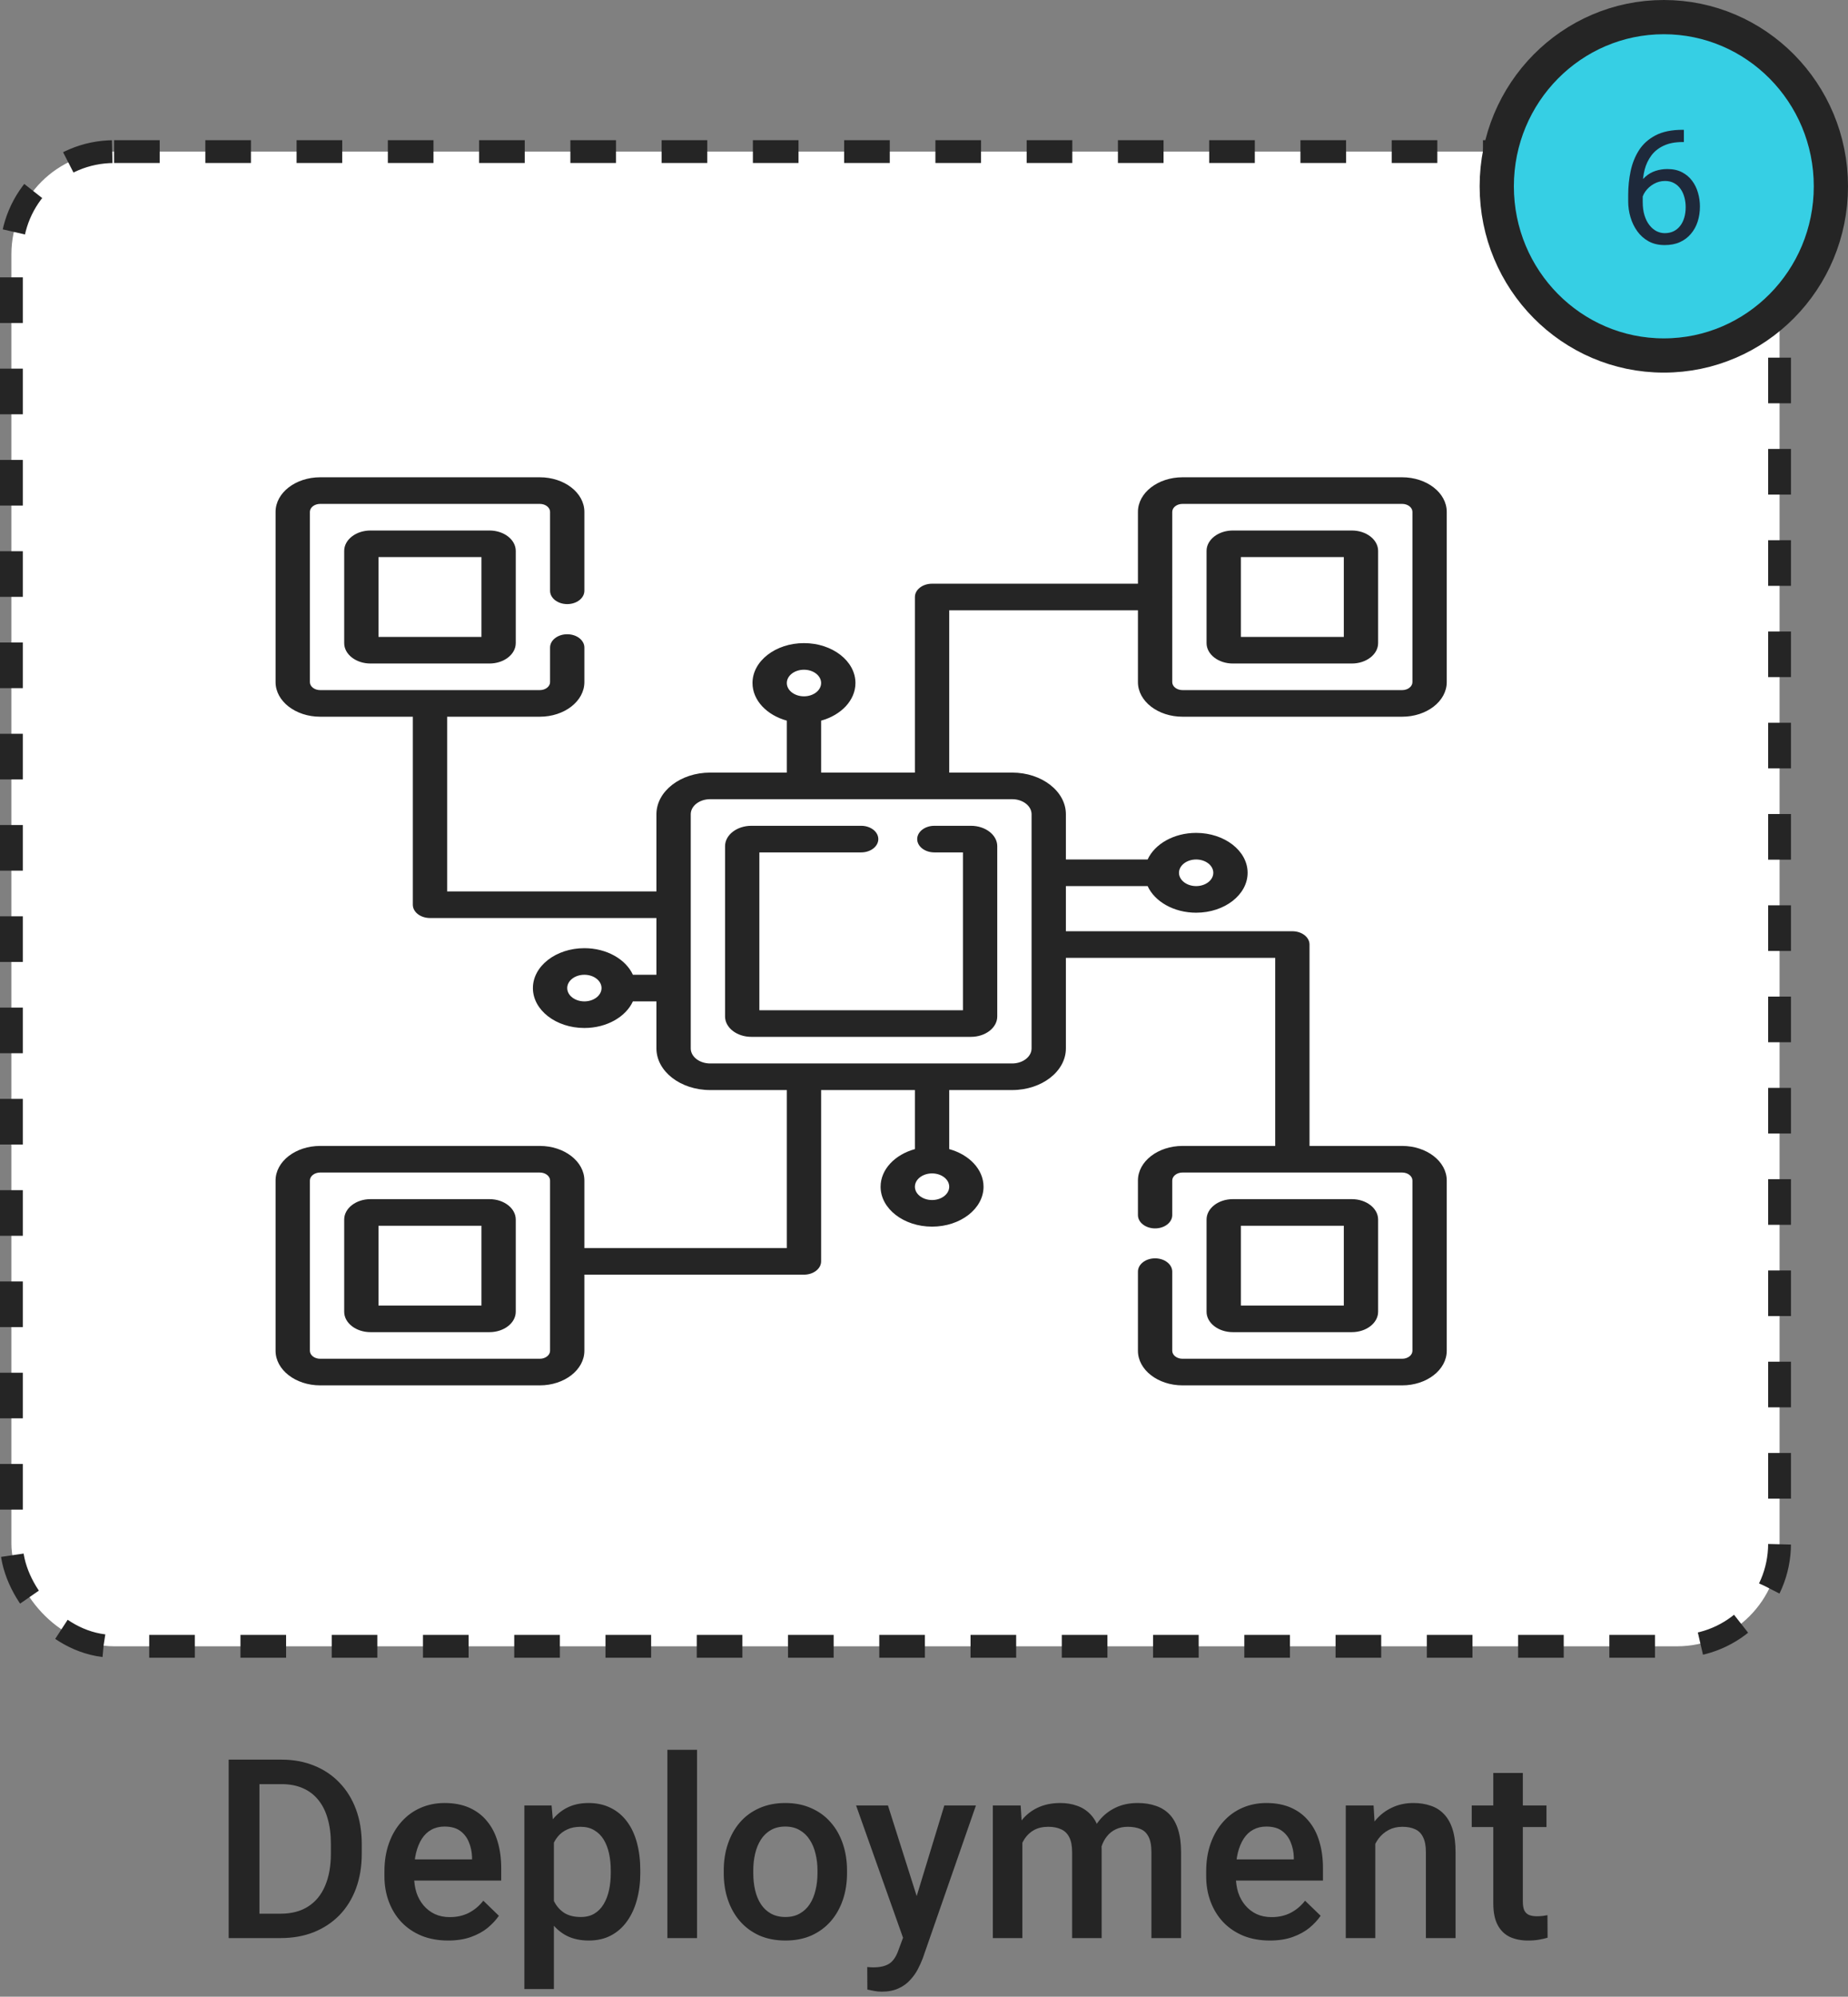
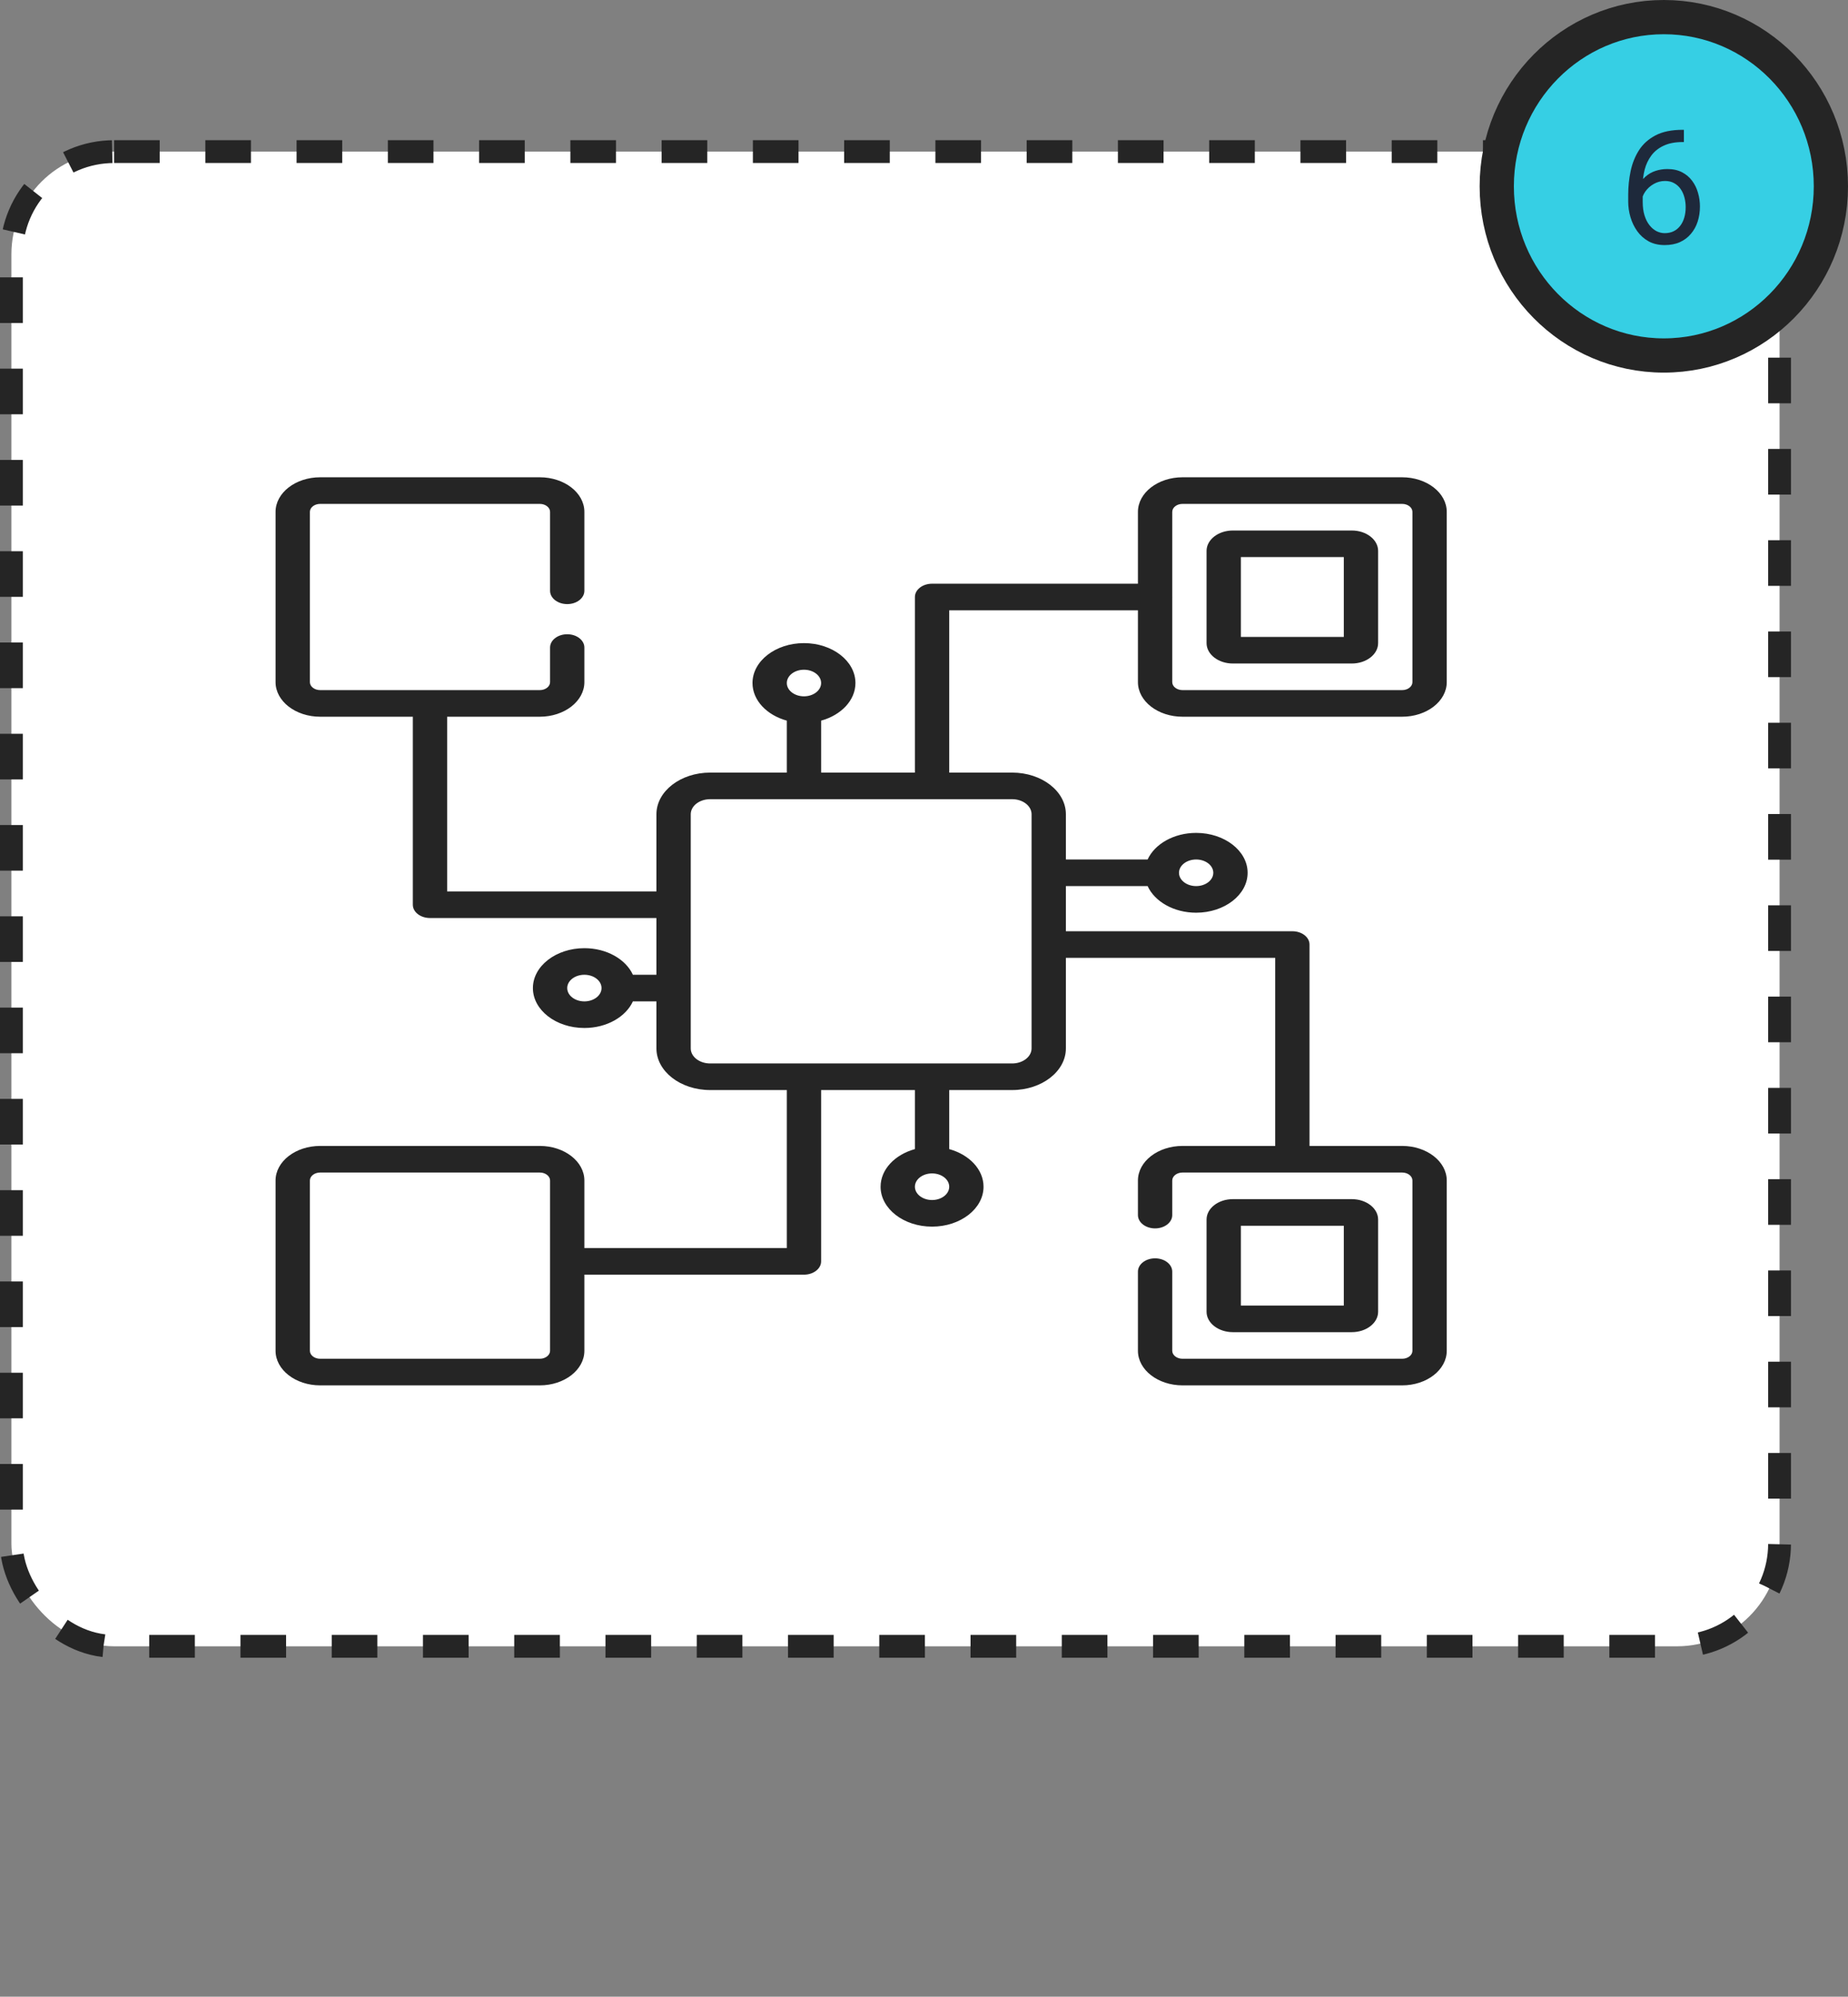
<svg xmlns="http://www.w3.org/2000/svg" width="162" height="175" viewBox="0 0 162 175" fill="none">
  <rect x="0" y="0" width="162" height="175" fill="#808080" stroke="none" />
-   <path d="M24.591 169.861H21.25L21.271 167.724H24.591C25.558 167.724 26.367 167.512 27.018 167.09C27.677 166.667 28.171 166.062 28.501 165.274C28.837 164.487 29.006 163.549 29.006 162.46V161.611C29.006 160.766 28.909 160.018 28.716 159.366C28.529 158.715 28.25 158.167 27.878 157.723C27.513 157.279 27.061 156.942 26.524 156.713C25.994 156.484 25.382 156.369 24.687 156.369H21.185V154.221H24.687C25.726 154.221 26.675 154.396 27.534 154.747C28.393 155.091 29.135 155.589 29.758 156.24C30.388 156.892 30.871 157.673 31.208 158.582C31.544 159.492 31.713 160.508 31.713 161.633V162.46C31.713 163.584 31.544 164.601 31.208 165.511C30.871 166.42 30.388 167.201 29.758 167.853C29.128 168.497 28.375 168.995 27.502 169.346C26.635 169.689 25.665 169.861 24.591 169.861ZM22.743 154.221V169.861H20.047V154.221H22.743ZM39.286 170.076C38.427 170.076 37.65 169.937 36.955 169.657C36.267 169.371 35.68 168.973 35.193 168.465C34.713 167.956 34.345 167.358 34.087 166.671C33.829 165.983 33.7 165.242 33.7 164.447V164.018C33.7 163.108 33.833 162.285 34.097 161.547C34.362 160.809 34.731 160.179 35.204 159.656C35.677 159.126 36.235 158.722 36.88 158.442C37.524 158.163 38.222 158.023 38.974 158.023C39.805 158.023 40.532 158.163 41.155 158.442C41.778 158.722 42.294 159.116 42.702 159.624C43.117 160.125 43.425 160.723 43.626 161.418C43.834 162.113 43.937 162.879 43.937 163.717V164.823H34.957V162.965H41.381V162.761C41.366 162.295 41.273 161.858 41.101 161.45C40.937 161.042 40.682 160.713 40.339 160.462C39.995 160.211 39.537 160.086 38.964 160.086C38.534 160.086 38.151 160.179 37.814 160.365C37.485 160.544 37.209 160.806 36.987 161.149C36.765 161.493 36.593 161.909 36.472 162.396C36.357 162.875 36.3 163.416 36.3 164.018V164.447C36.3 164.956 36.368 165.428 36.504 165.865C36.647 166.295 36.855 166.671 37.127 166.993C37.399 167.315 37.728 167.57 38.115 167.756C38.502 167.935 38.942 168.024 39.436 168.024C40.059 168.024 40.614 167.899 41.101 167.648C41.588 167.398 42.011 167.043 42.369 166.585L43.733 167.906C43.483 168.271 43.157 168.622 42.756 168.959C42.355 169.288 41.864 169.557 41.284 169.765C40.711 169.972 40.045 170.076 39.286 170.076ZM48.556 160.473V174.33H45.968V158.238H48.352L48.556 160.473ZM56.13 163.942V164.168C56.13 165.013 56.029 165.797 55.829 166.521C55.636 167.237 55.346 167.863 54.959 168.4C54.579 168.93 54.11 169.342 53.552 169.636C52.993 169.929 52.349 170.076 51.618 170.076C50.895 170.076 50.261 169.944 49.717 169.679C49.18 169.407 48.725 169.023 48.352 168.529C47.98 168.035 47.679 167.455 47.45 166.789C47.228 166.116 47.071 165.378 46.977 164.576V163.706C47.071 162.854 47.228 162.08 47.45 161.386C47.679 160.691 47.98 160.093 48.352 159.592C48.725 159.09 49.18 158.704 49.717 158.432C50.254 158.16 50.88 158.023 51.597 158.023C52.327 158.023 52.975 158.167 53.541 158.453C54.107 158.732 54.583 159.133 54.97 159.656C55.356 160.172 55.646 160.795 55.84 161.525C56.033 162.249 56.13 163.054 56.13 163.942ZM53.541 164.168V163.942C53.541 163.405 53.491 162.908 53.391 162.449C53.29 161.984 53.133 161.576 52.918 161.225C52.703 160.874 52.427 160.602 52.091 160.408C51.761 160.208 51.364 160.107 50.898 160.107C50.44 160.107 50.046 160.186 49.717 160.344C49.387 160.494 49.111 160.705 48.889 160.978C48.667 161.25 48.496 161.568 48.374 161.934C48.252 162.292 48.166 162.682 48.116 163.104V165.188C48.202 165.704 48.349 166.177 48.556 166.606C48.764 167.036 49.058 167.38 49.437 167.638C49.824 167.888 50.318 168.014 50.92 168.014C51.385 168.014 51.783 167.913 52.112 167.713C52.442 167.512 52.71 167.237 52.918 166.886C53.133 166.528 53.29 166.116 53.391 165.65C53.491 165.185 53.541 164.691 53.541 164.168ZM61.103 153.361V169.861H58.504V153.361H61.103ZM63.445 164.179V163.932C63.445 163.094 63.567 162.317 63.81 161.601C64.054 160.877 64.405 160.251 64.863 159.721C65.329 159.184 65.894 158.768 66.56 158.475C67.234 158.174 67.993 158.023 68.838 158.023C69.69 158.023 70.449 158.174 71.115 158.475C71.788 158.768 72.358 159.184 72.823 159.721C73.289 160.251 73.643 160.877 73.887 161.601C74.13 162.317 74.252 163.094 74.252 163.932V164.179C74.252 165.017 74.13 165.794 73.887 166.51C73.643 167.226 73.289 167.853 72.823 168.39C72.358 168.92 71.792 169.335 71.126 169.636C70.46 169.929 69.704 170.076 68.859 170.076C68.007 170.076 67.244 169.929 66.571 169.636C65.905 169.335 65.339 168.92 64.874 168.39C64.408 167.853 64.054 167.226 63.81 166.51C63.567 165.794 63.445 165.017 63.445 164.179ZM66.034 163.932V164.179C66.034 164.701 66.088 165.196 66.195 165.661C66.303 166.127 66.471 166.535 66.7 166.886C66.929 167.237 67.223 167.512 67.581 167.713C67.939 167.913 68.365 168.014 68.859 168.014C69.339 168.014 69.754 167.913 70.105 167.713C70.463 167.512 70.757 167.237 70.986 166.886C71.215 166.535 71.384 166.127 71.491 165.661C71.606 165.196 71.663 164.701 71.663 164.179V163.932C71.663 163.416 71.606 162.929 71.491 162.471C71.384 162.005 71.212 161.593 70.975 161.235C70.746 160.877 70.453 160.598 70.095 160.397C69.744 160.19 69.325 160.086 68.838 160.086C68.351 160.086 67.928 160.19 67.57 160.397C67.219 160.598 66.929 160.877 66.7 161.235C66.471 161.593 66.303 162.005 66.195 162.471C66.088 162.929 66.034 163.416 66.034 163.932ZM79.623 168.594L82.781 158.238H85.553L80.891 171.634C80.783 171.92 80.643 172.232 80.472 172.568C80.3 172.905 80.074 173.224 79.795 173.524C79.523 173.832 79.183 174.079 78.774 174.266C78.366 174.459 77.872 174.556 77.292 174.556C77.063 174.556 76.841 174.534 76.626 174.491C76.418 174.455 76.221 174.416 76.035 174.373L76.024 172.396C76.096 172.404 76.182 172.411 76.282 172.418C76.389 172.425 76.475 172.429 76.54 172.429C76.97 172.429 77.328 172.375 77.614 172.268C77.901 172.167 78.133 172.003 78.312 171.773C78.499 171.544 78.656 171.236 78.785 170.85L79.623 168.594ZM77.84 158.238L80.6 166.939L81.062 169.668L79.268 170.13L75.047 158.238H77.84ZM89.624 160.602V169.861H87.035V158.238H89.474L89.624 160.602ZM89.205 163.62L88.324 163.609C88.324 162.807 88.424 162.066 88.625 161.386C88.825 160.705 89.119 160.115 89.506 159.613C89.892 159.105 90.372 158.715 90.945 158.442C91.525 158.163 92.195 158.023 92.954 158.023C93.484 158.023 93.967 158.102 94.404 158.26C94.848 158.41 95.231 158.65 95.554 158.979C95.883 159.309 96.134 159.731 96.305 160.247C96.485 160.763 96.574 161.386 96.574 162.116V169.861H93.985V162.342C93.985 161.776 93.899 161.332 93.727 161.01C93.563 160.688 93.323 160.458 93.008 160.322C92.7 160.179 92.331 160.107 91.901 160.107C91.414 160.107 90.999 160.201 90.655 160.387C90.319 160.573 90.043 160.827 89.828 161.149C89.613 161.472 89.456 161.844 89.355 162.267C89.255 162.689 89.205 163.14 89.205 163.62ZM96.413 162.933L95.199 163.201C95.199 162.499 95.296 161.837 95.489 161.214C95.69 160.584 95.98 160.032 96.359 159.56C96.746 159.08 97.222 158.704 97.788 158.432C98.354 158.16 99.002 158.023 99.732 158.023C100.327 158.023 100.857 158.106 101.322 158.271C101.795 158.428 102.196 158.679 102.525 159.022C102.855 159.366 103.105 159.814 103.277 160.365C103.449 160.91 103.535 161.568 103.535 162.342V169.861H100.935V162.331C100.935 161.744 100.849 161.289 100.678 160.967C100.513 160.645 100.277 160.423 99.969 160.301C99.661 160.172 99.292 160.107 98.862 160.107C98.461 160.107 98.107 160.183 97.799 160.333C97.498 160.476 97.244 160.68 97.036 160.945C96.828 161.203 96.671 161.5 96.563 161.837C96.463 162.174 96.413 162.539 96.413 162.933ZM111.323 170.076C110.464 170.076 109.687 169.937 108.992 169.657C108.305 169.371 107.717 168.973 107.23 168.465C106.751 167.956 106.382 167.358 106.124 166.671C105.866 165.983 105.737 165.242 105.737 164.447V164.018C105.737 163.108 105.87 162.285 106.135 161.547C106.4 160.809 106.768 160.179 107.241 159.656C107.714 159.126 108.272 158.722 108.917 158.442C109.561 158.163 110.26 158.023 111.012 158.023C111.842 158.023 112.569 158.163 113.192 158.442C113.815 158.722 114.331 159.116 114.739 159.624C115.155 160.125 115.462 160.723 115.663 161.418C115.871 162.113 115.974 162.879 115.974 163.717V164.823H106.994V162.965H113.418V162.761C113.404 162.295 113.31 161.858 113.139 161.45C112.974 161.042 112.72 160.713 112.376 160.462C112.032 160.211 111.574 160.086 111.001 160.086C110.571 160.086 110.188 160.179 109.851 160.365C109.522 160.544 109.246 160.806 109.024 161.149C108.802 161.493 108.63 161.909 108.509 162.396C108.394 162.875 108.337 163.416 108.337 164.018V164.447C108.337 164.956 108.405 165.428 108.541 165.865C108.684 166.295 108.892 166.671 109.164 166.993C109.436 167.315 109.766 167.57 110.152 167.756C110.539 167.935 110.979 168.024 111.474 168.024C112.097 168.024 112.652 167.899 113.139 167.648C113.626 167.398 114.048 167.043 114.406 166.585L115.77 167.906C115.52 168.271 115.194 168.622 114.793 168.959C114.392 169.288 113.901 169.557 113.321 169.765C112.748 169.972 112.082 170.076 111.323 170.076ZM120.561 160.72V169.861H117.973V158.238H120.411L120.561 160.72ZM120.099 163.62L119.262 163.609C119.269 162.786 119.383 162.03 119.605 161.343C119.835 160.655 120.15 160.064 120.551 159.57C120.959 159.076 121.446 158.697 122.012 158.432C122.577 158.16 123.208 158.023 123.902 158.023C124.461 158.023 124.966 158.102 125.417 158.26C125.875 158.41 126.266 158.657 126.588 159.001C126.917 159.345 127.168 159.792 127.34 160.344C127.512 160.888 127.598 161.558 127.598 162.353V169.861H124.998V162.342C124.998 161.783 124.916 161.343 124.751 161.021C124.593 160.691 124.361 160.458 124.053 160.322C123.752 160.179 123.376 160.107 122.925 160.107C122.481 160.107 122.083 160.201 121.732 160.387C121.381 160.573 121.084 160.827 120.841 161.149C120.604 161.472 120.422 161.844 120.293 162.267C120.164 162.689 120.099 163.14 120.099 163.62ZM135.568 158.238V160.129H129.016V158.238H135.568ZM130.906 155.392H133.495V166.649C133.495 167.007 133.545 167.283 133.645 167.477C133.753 167.663 133.9 167.788 134.086 167.853C134.272 167.917 134.49 167.949 134.741 167.949C134.92 167.949 135.092 167.938 135.257 167.917C135.421 167.896 135.554 167.874 135.654 167.853L135.665 169.829C135.45 169.894 135.199 169.951 134.913 170.001C134.634 170.051 134.311 170.076 133.946 170.076C133.352 170.076 132.825 169.972 132.367 169.765C131.909 169.55 131.551 169.202 131.293 168.723C131.035 168.243 130.906 167.605 130.906 166.811V155.392Z" fill="#252525" />
  <rect x="1" y="13.288" width="155" height="131" rx="9" fill="white" stroke="#252525" stroke-width="2" stroke-dasharray="4 4" />
  <g clip-path="url(#clip0_1_23136)">
-     <path d="M80.404 73.542C80.404 74.185 81.078 74.708 81.908 74.708H84.414V88.542H66.568V74.708H75.491C76.321 74.708 76.995 74.185 76.995 73.542C76.995 72.898 76.321 72.376 75.491 72.376H65.866C64.595 72.376 63.56 73.178 63.56 74.164V89.086C63.56 90.072 64.595 90.874 65.866 90.874H85.116C86.387 90.874 87.422 90.072 87.422 89.086V74.164C87.422 73.178 86.387 72.376 85.116 72.376H81.908C81.078 72.376 80.404 72.898 80.404 73.542ZM32.479 46.495C31.208 46.495 30.173 47.297 30.173 48.282V56.365C30.173 57.351 31.208 58.153 32.479 58.153H42.906C44.178 58.153 45.212 57.351 45.212 56.365V48.282C45.212 47.297 44.178 46.495 42.906 46.495H32.479ZM42.204 55.821H33.181V48.826H42.204V55.821ZM42.906 105.097H32.479C31.208 105.097 30.173 105.899 30.173 106.885V114.968C30.173 115.953 31.208 116.755 32.479 116.755H42.906C44.178 116.755 45.212 115.953 45.212 114.968V106.885C45.212 105.899 44.178 105.097 42.906 105.097ZM42.204 114.424H33.181V107.429H42.204V114.424Z" fill="#252525" />
    <path d="M103.664 62.816H122.914C125.071 62.816 126.825 61.457 126.825 59.785V44.862C126.825 43.191 125.071 41.831 122.914 41.831H103.664C101.508 41.831 99.754 43.191 99.754 44.862V51.158H81.707C80.877 51.158 80.203 51.68 80.203 52.324V67.713H71.982V63.16C73.732 62.678 74.99 61.383 74.99 59.863C74.99 57.934 72.966 56.365 70.478 56.365C67.99 56.365 65.966 57.934 65.966 59.863C65.966 61.383 67.224 62.678 68.974 63.16V67.713H62.255C59.658 67.713 57.544 69.351 57.544 71.364V78.127H39.197V62.816H47.318C49.474 62.816 51.228 61.457 51.228 59.785V56.754C51.228 56.11 50.554 55.588 49.724 55.588C48.894 55.588 48.22 56.11 48.22 56.754V59.785C48.22 60.17 47.815 60.484 47.318 60.484H28.068C27.57 60.484 27.165 60.17 27.165 59.785V44.862C27.165 44.477 27.57 44.163 28.068 44.163H47.318C47.815 44.163 48.22 44.477 48.22 44.862V51.78C48.22 52.423 48.894 52.946 49.724 52.946C50.554 52.946 51.228 52.423 51.228 51.78V44.862C51.228 43.191 49.474 41.831 47.318 41.831H28.068C25.911 41.831 24.157 43.191 24.157 44.862V59.785C24.157 61.457 25.911 62.816 28.068 62.816H36.189V79.293C36.189 79.937 36.862 80.459 37.693 80.459H57.544V85.433H55.481C54.86 84.076 53.188 83.102 51.228 83.102C48.74 83.102 46.716 84.671 46.716 86.599C46.716 88.528 48.74 90.097 51.228 90.097C53.188 90.097 54.86 89.122 55.481 87.765H57.544V91.886C57.544 93.899 59.658 95.537 62.255 95.537H68.974V109.385H51.228V103.465C51.228 101.793 49.474 100.434 47.318 100.434H28.068C25.911 100.434 24.157 101.793 24.157 103.465V118.388C24.157 120.059 25.911 121.419 28.068 121.419H47.318C49.474 121.419 51.228 120.059 51.228 118.388V111.717H70.478C71.308 111.717 71.982 111.195 71.982 110.551V95.537H80.203V100.712C78.453 101.193 77.195 102.489 77.195 104.009C77.195 105.937 79.219 107.507 81.707 107.507C84.195 107.507 86.219 105.937 86.219 104.009C86.219 102.489 84.962 101.193 83.211 100.712V95.537H88.727C91.324 95.537 93.438 93.899 93.438 91.886V83.949H111.788V100.434H103.664C101.508 100.434 99.754 101.793 99.754 103.465V106.496C99.754 107.14 100.428 107.662 101.258 107.662C102.088 107.662 102.762 107.14 102.762 106.496V103.465C102.762 103.079 103.167 102.765 103.664 102.765H122.914C123.412 102.765 123.817 103.079 123.817 103.465V118.388C123.817 118.773 123.412 119.087 122.914 119.087H103.664C103.167 119.087 102.762 118.773 102.762 118.388V111.451C102.762 110.807 102.088 110.285 101.258 110.285C100.428 110.285 99.754 110.807 99.754 111.451V118.388C99.754 120.059 101.508 121.419 103.664 121.419H122.914C125.071 121.419 126.825 120.059 126.825 118.388V103.465C126.825 101.793 125.071 100.434 122.914 100.434H114.796V82.783C114.796 82.139 114.122 81.617 113.292 81.617H93.438V77.661H100.604C101.225 79.018 102.897 79.993 104.857 79.993C107.345 79.993 109.369 78.424 109.369 76.495C109.369 74.567 107.345 72.998 104.857 72.998C102.897 72.998 101.225 73.972 100.604 75.329H93.438V71.364C93.438 69.351 91.324 67.713 88.727 67.713H83.211V53.489H99.754V59.785C99.754 61.457 101.508 62.816 103.664 62.816ZM70.478 58.697C71.308 58.697 71.982 59.22 71.982 59.863C71.982 60.506 71.308 61.029 70.478 61.029C69.648 61.029 68.974 60.506 68.974 59.863C68.974 59.22 69.648 58.697 70.478 58.697ZM51.228 87.765C50.398 87.765 49.724 87.242 49.724 86.599C49.724 85.956 50.398 85.433 51.228 85.433C52.057 85.433 52.732 85.956 52.732 86.599C52.732 87.242 52.057 87.765 51.228 87.765ZM48.22 118.388C48.22 118.773 47.815 119.087 47.318 119.087H28.068C27.57 119.087 27.165 118.773 27.165 118.388V103.465C27.165 103.079 27.57 102.765 28.068 102.765H47.318C47.815 102.765 48.22 103.079 48.22 103.465V118.388ZM81.707 105.175C80.878 105.175 80.203 104.652 80.203 104.009C80.203 103.366 80.878 102.843 81.707 102.843C82.537 102.843 83.211 103.366 83.211 104.009C83.211 104.652 82.537 105.175 81.707 105.175ZM104.857 75.329C105.687 75.329 106.361 75.852 106.361 76.495C106.361 77.138 105.687 77.661 104.857 77.661C104.028 77.661 103.353 77.138 103.353 76.495C103.353 75.852 104.028 75.329 104.857 75.329ZM90.43 71.364V91.886C90.43 92.614 89.666 93.206 88.727 93.206H62.255C61.316 93.206 60.552 92.614 60.552 91.886V71.364C60.552 70.636 61.316 70.044 62.255 70.044H88.727C89.666 70.044 90.43 70.636 90.43 71.364ZM103.664 44.163H122.914C123.412 44.163 123.817 44.477 123.817 44.862V59.785C123.817 60.17 123.412 60.484 122.914 60.484H103.664C103.167 60.484 102.762 60.17 102.762 59.785V52.354C102.763 52.344 102.764 52.334 102.764 52.324C102.764 52.313 102.763 52.304 102.762 52.293V44.862C102.762 44.477 103.167 44.163 103.664 44.163Z" fill="#252525" />
    <path d="M108.076 58.153H118.503C119.774 58.153 120.809 57.351 120.809 56.365V48.282C120.809 47.297 119.774 46.495 118.503 46.495H108.076C106.804 46.495 105.77 47.297 105.77 48.282V56.365C105.77 57.351 106.804 58.153 108.076 58.153ZM108.778 48.826H117.801V55.821H108.778V48.826ZM118.503 116.755C119.774 116.755 120.809 115.953 120.809 114.968V106.885C120.809 105.899 119.774 105.097 118.503 105.097H108.076C106.804 105.097 105.77 105.899 105.77 106.885V114.968C105.77 115.953 106.804 116.755 108.076 116.755H118.503ZM108.778 107.429H117.801V114.424H108.778V107.429Z" fill="#252525" />
  </g>
  <path d="M160.5 16.329C160.5 24.535 153.927 31.157 145.854 31.157C137.782 31.157 131.209 24.535 131.209 16.329C131.209 8.123 137.782 1.5 145.854 1.5C153.927 1.5 160.5 8.123 160.5 16.329Z" fill="#36CFE4" stroke="#252525" stroke-width="3" />
  <path d="M147.504 11.377H147.613V12.45H147.504C146.834 12.45 146.273 12.56 145.822 12.778C145.371 12.992 145.013 13.282 144.749 13.646C144.485 14.007 144.293 14.412 144.175 14.863C144.061 15.315 144.004 15.773 144.004 16.237V17.7C144.004 18.142 144.056 18.534 144.161 18.876C144.266 19.213 144.409 19.498 144.592 19.73C144.774 19.963 144.979 20.138 145.207 20.257C145.439 20.375 145.681 20.435 145.932 20.435C146.223 20.435 146.483 20.38 146.711 20.27C146.939 20.157 147.13 19.999 147.285 19.799C147.445 19.594 147.565 19.352 147.647 19.074C147.729 18.796 147.77 18.491 147.77 18.158C147.77 17.862 147.734 17.577 147.661 17.304C147.588 17.026 147.477 16.78 147.326 16.565C147.176 16.347 146.987 16.176 146.759 16.053C146.535 15.925 146.269 15.861 145.959 15.861C145.608 15.861 145.28 15.948 144.975 16.121C144.674 16.29 144.425 16.513 144.229 16.791C144.038 17.064 143.929 17.363 143.901 17.686L143.231 17.68C143.295 17.169 143.414 16.734 143.587 16.374C143.765 16.009 143.983 15.713 144.243 15.485C144.507 15.253 144.801 15.084 145.125 14.979C145.453 14.87 145.799 14.815 146.164 14.815C146.661 14.815 147.089 14.909 147.449 15.096C147.809 15.283 148.105 15.533 148.338 15.848C148.57 16.158 148.741 16.509 148.851 16.9C148.964 17.288 149.021 17.686 149.021 18.097C149.021 18.566 148.955 19.006 148.823 19.416C148.691 19.826 148.493 20.186 148.228 20.496C147.969 20.806 147.647 21.047 147.265 21.221C146.882 21.394 146.437 21.48 145.932 21.48C145.394 21.48 144.924 21.371 144.523 21.152C144.122 20.929 143.79 20.633 143.525 20.264C143.261 19.895 143.063 19.484 142.931 19.033C142.798 18.582 142.732 18.124 142.732 17.659V17.064C142.732 16.363 142.803 15.675 142.944 15C143.086 14.325 143.329 13.715 143.676 13.168C144.027 12.621 144.512 12.186 145.132 11.862C145.752 11.539 146.542 11.377 147.504 11.377Z" fill="#1E293B" />
  <defs>
    <clipPath id="clip0_1_23136">
      <rect width="102.667" height="79.588" fill="white" transform="translate(24.157 41.831)" />
    </clipPath>
  </defs>
</svg>